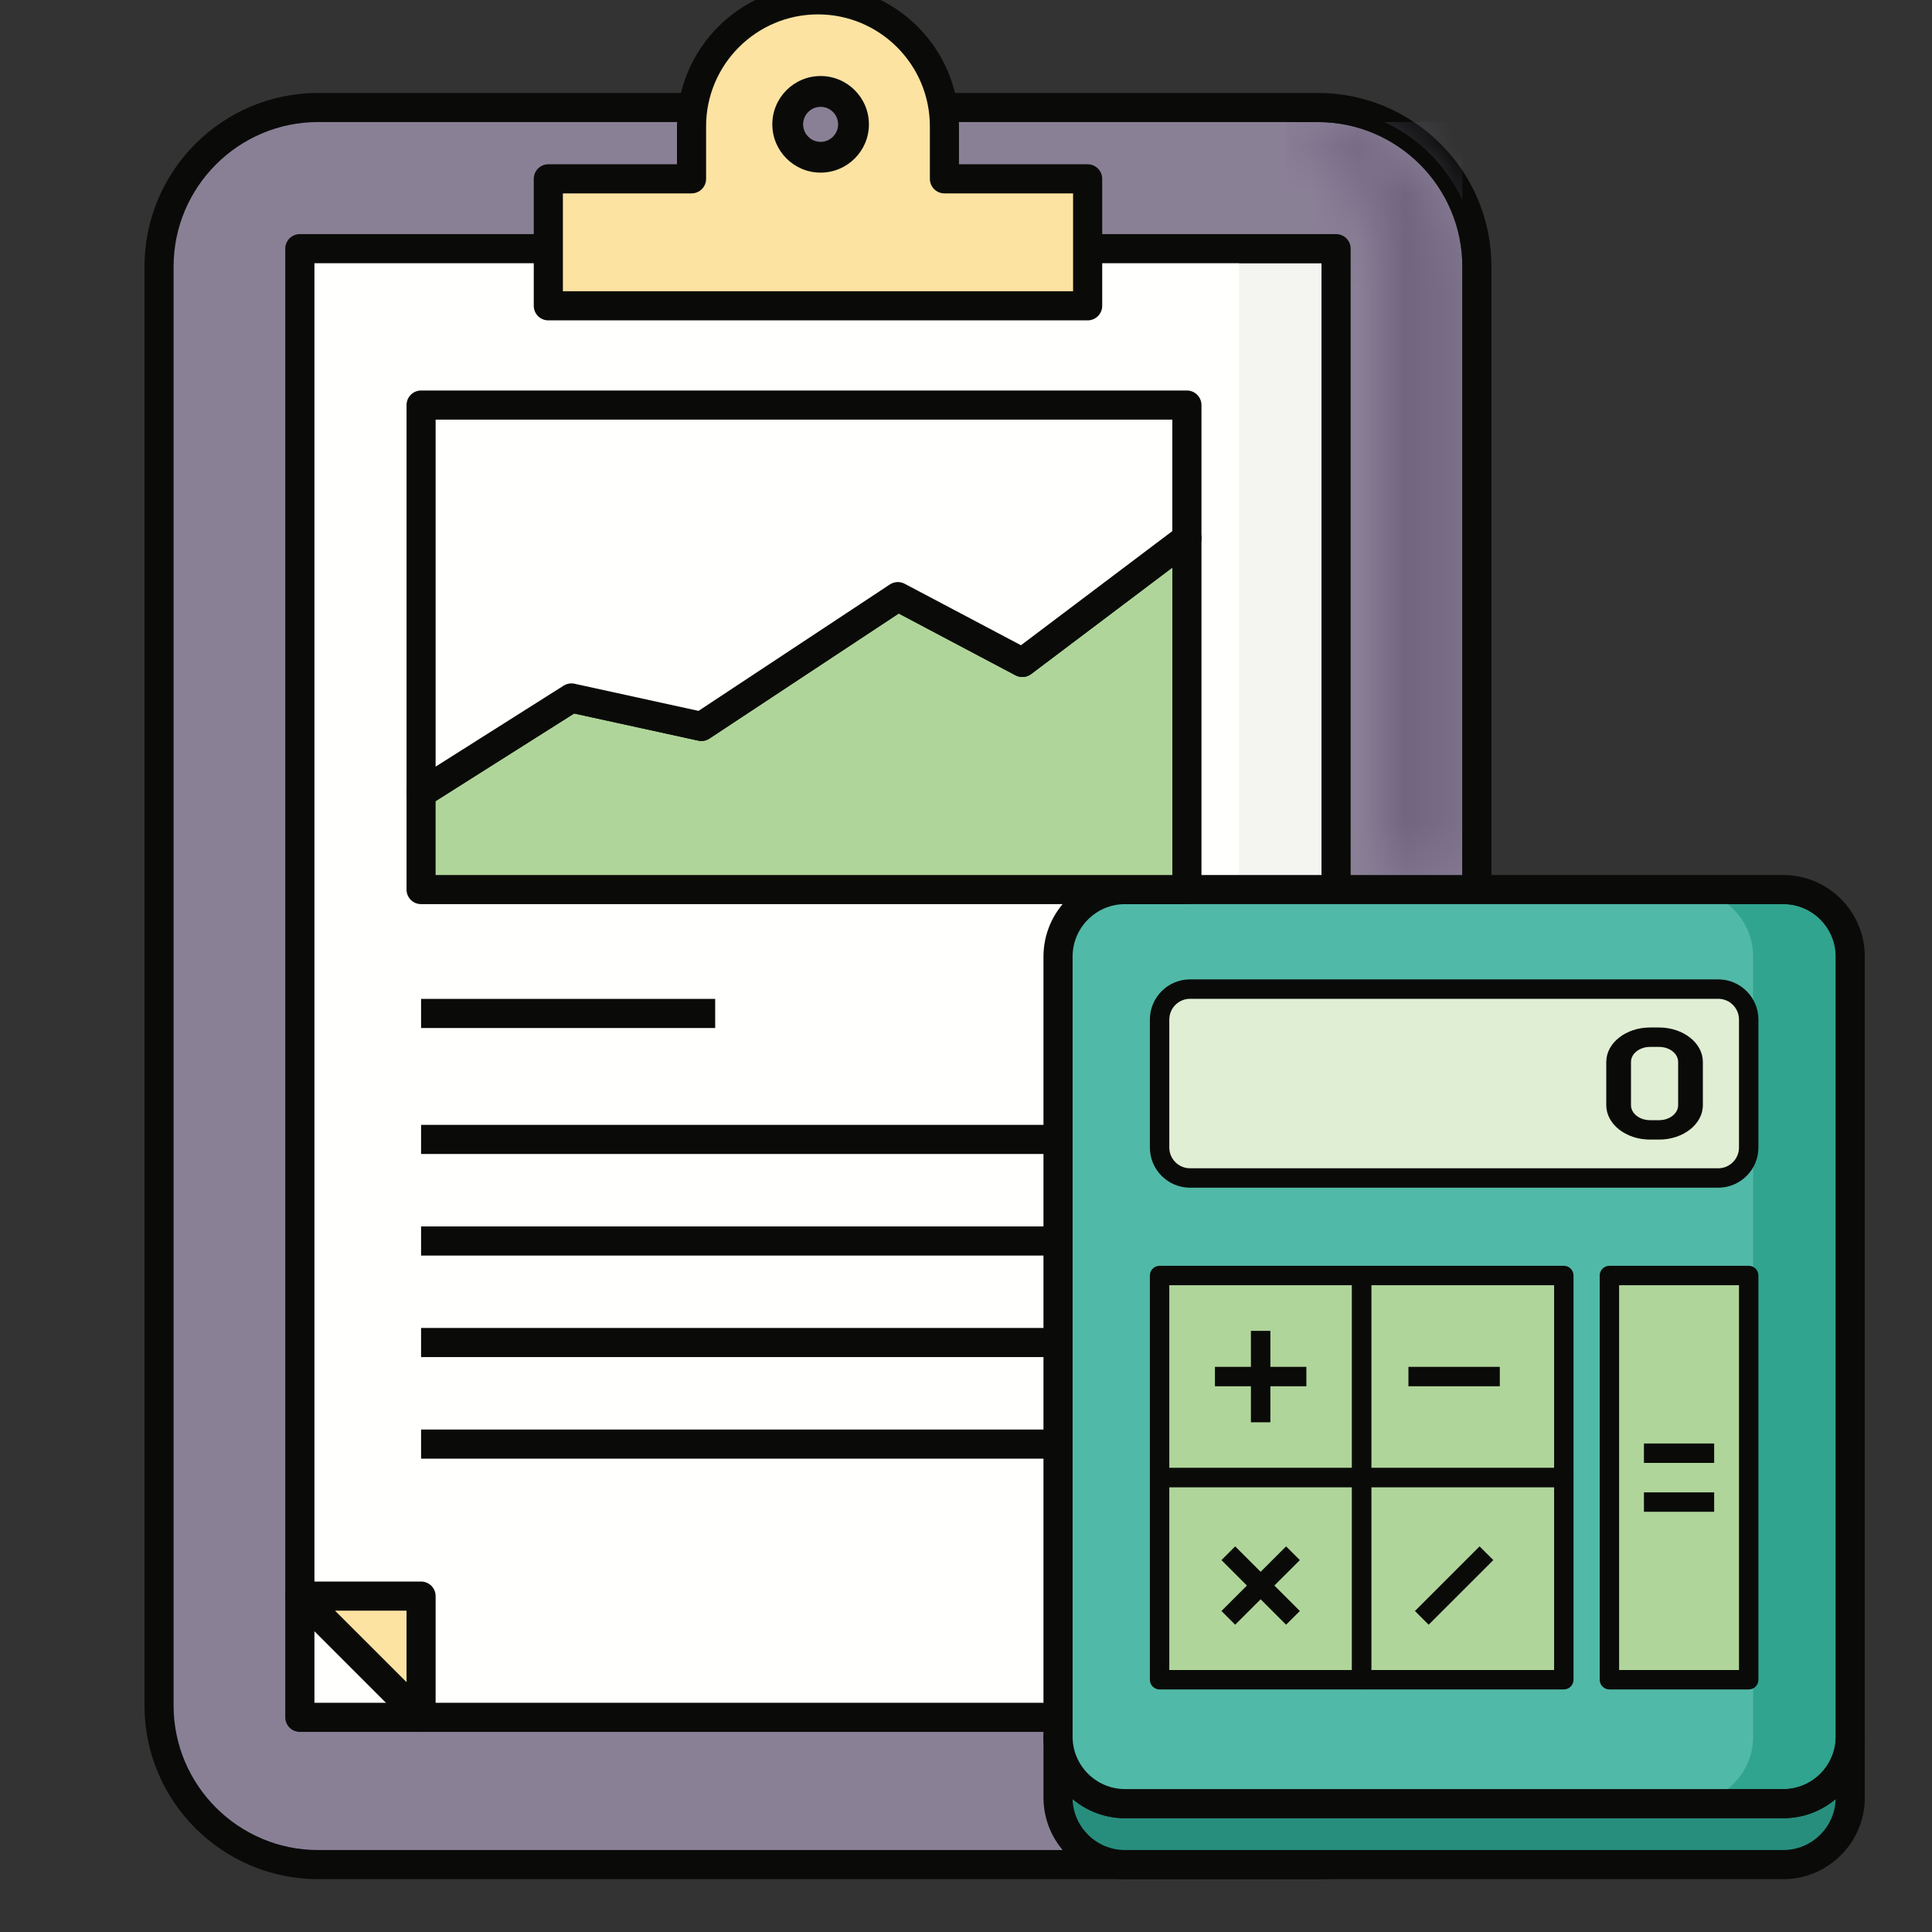
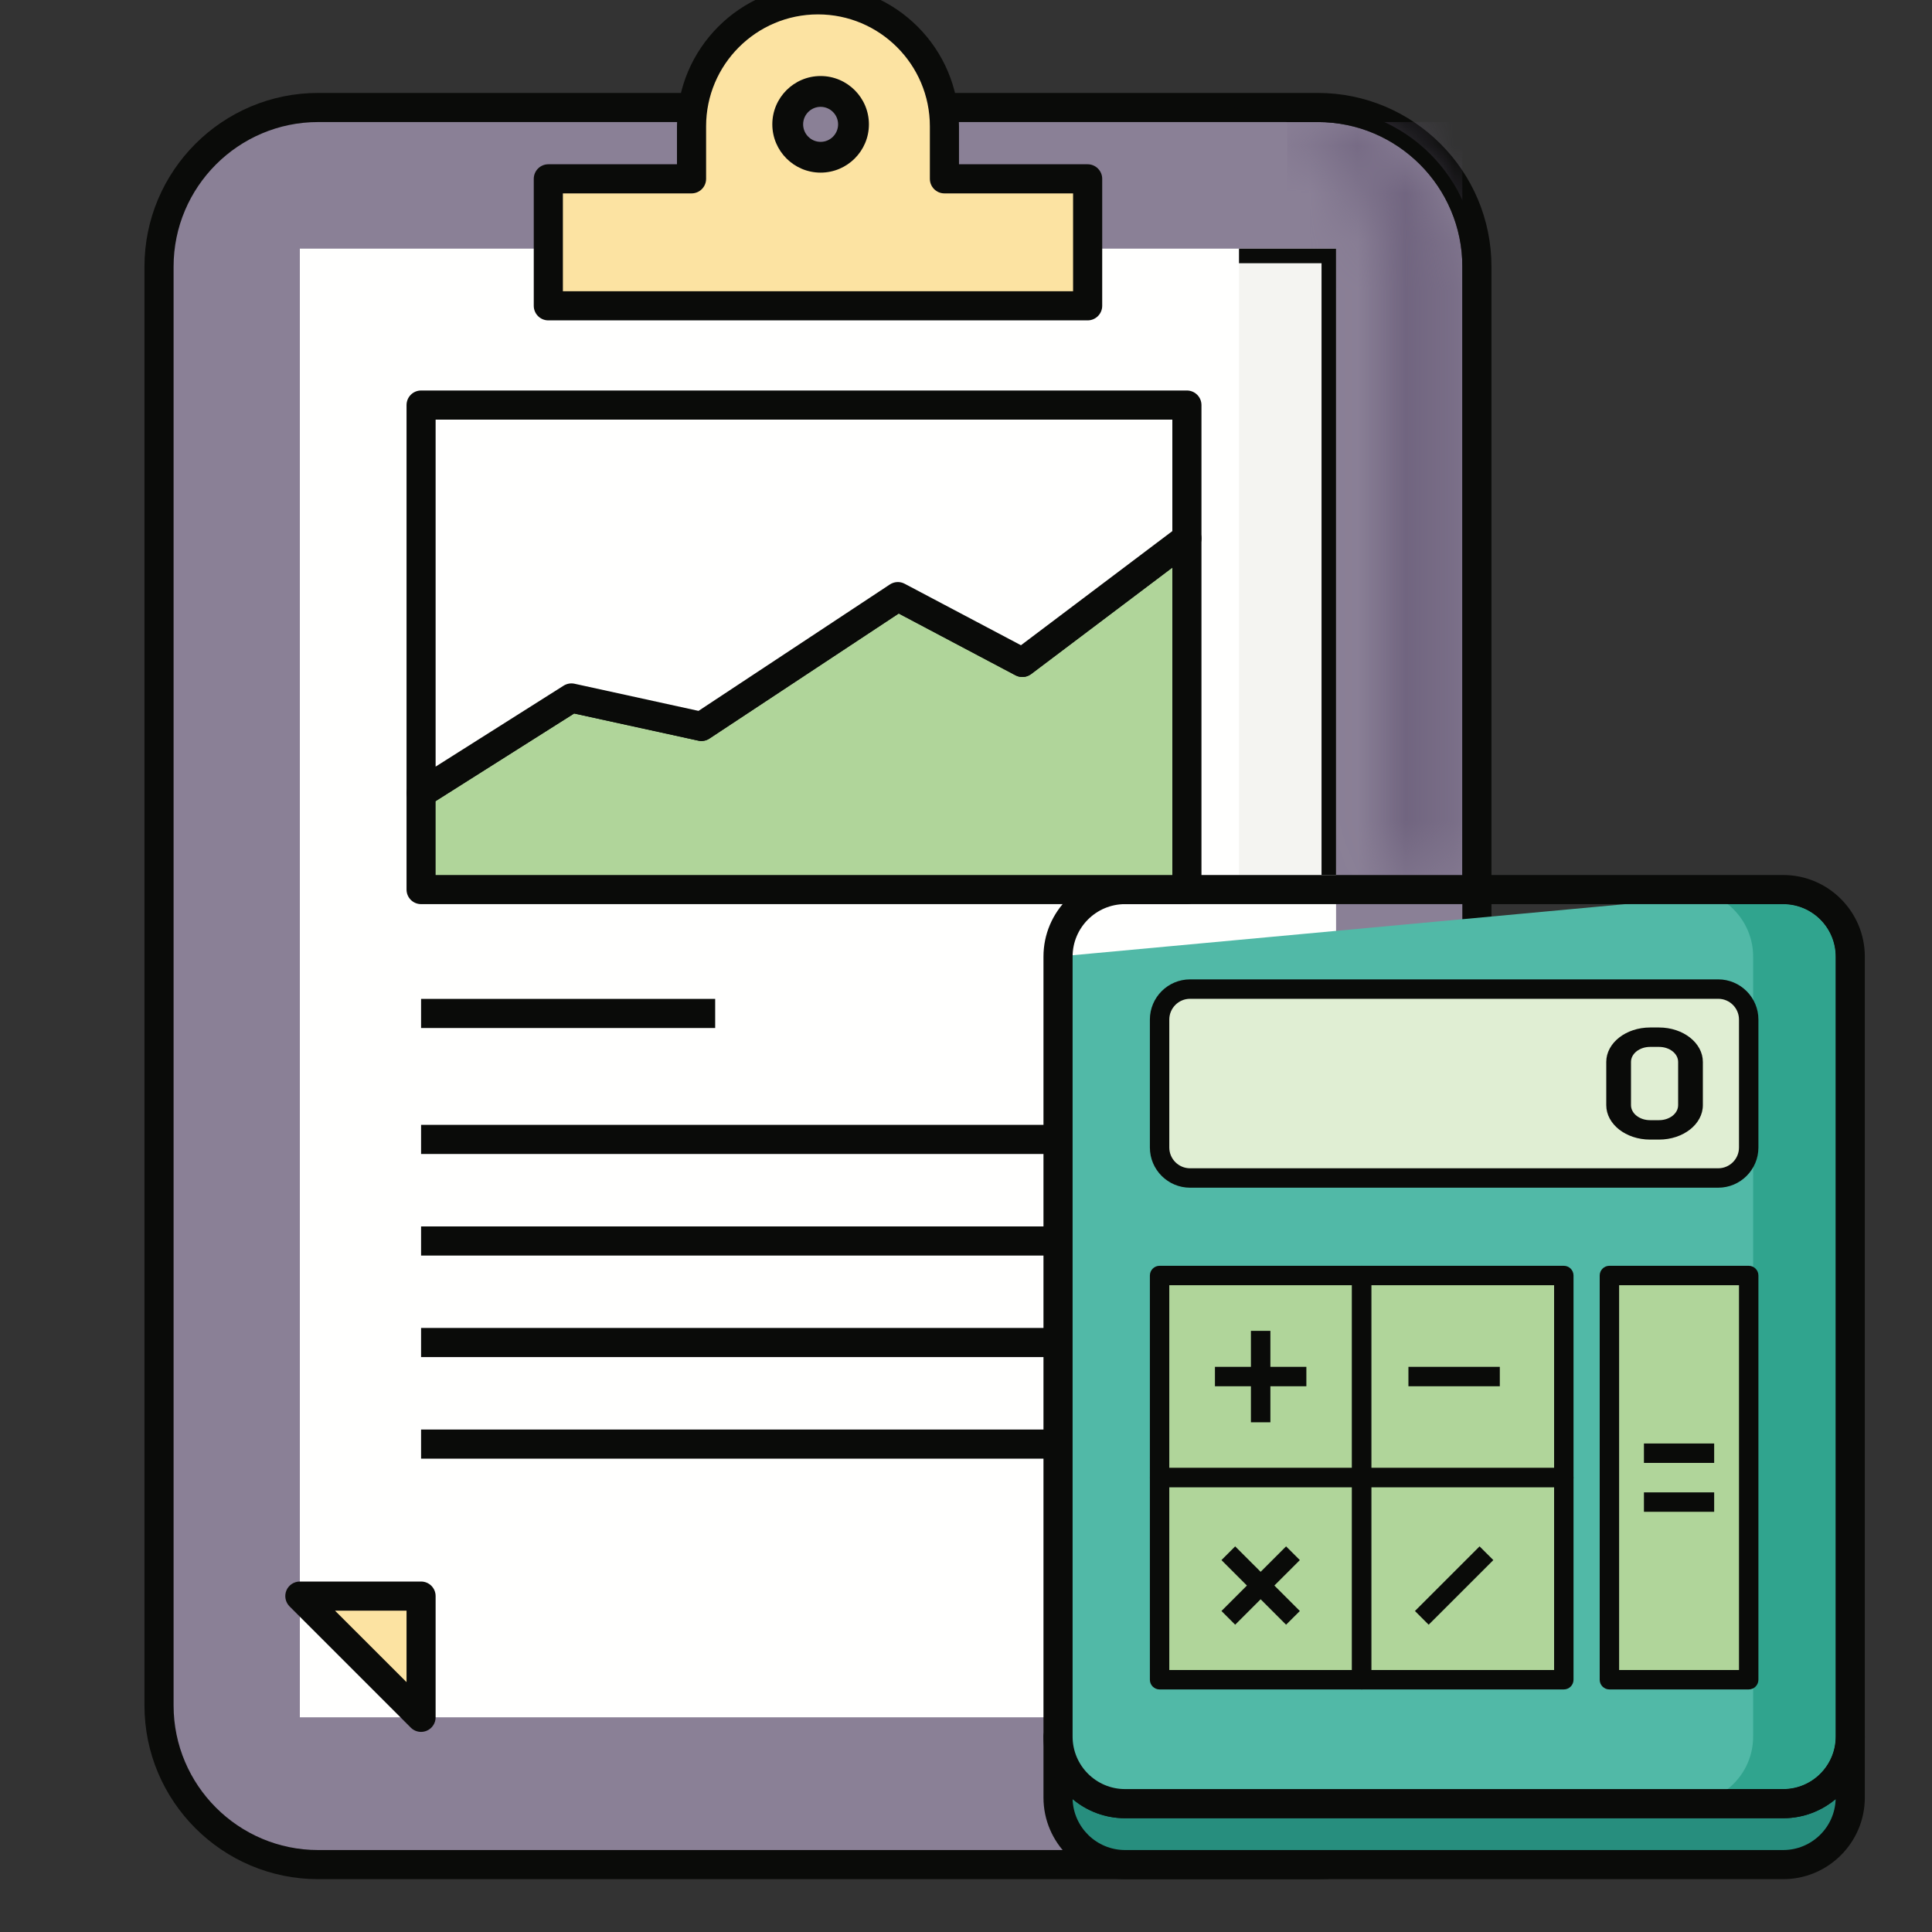
<svg xmlns="http://www.w3.org/2000/svg" xmlns:xlink="http://www.w3.org/1999/xlink" width="40px" height="40px" viewBox="0 0 40 40" version="1.1">
  <rect x="0" y="0" width="40" height="40" fill="#333333" stroke="none" />
  <title>NecesidadesNegocio_40x40</title>
  <desc>Created with Sketch.</desc>
  <defs>
    <path d="M3.676,15.616 L1.968,15.616 L1.968,3.02 C1.968,1.693 1.183,0.549 0.052,0.027 L0.683,0.027 C2.334,0.027 3.676,1.37 3.676,3.02 L3.676,15.616 L3.676,15.616 Z" id="path-1" />
  </defs>
  <g id="NecesidadesNegocio_40x40" stroke="none" stroke-width="1" fill="none" fill-rule="evenodd">
    <g id="Habilidades/grafico-calculadora" transform="translate(2.5, -1)">
      <g id="shutterstock_1254828211">
        <path d="M4.087,3.225 L24.783,3.225 C26.603,3.225 28.078,4.701 28.078,6.52 L28.078,36.31 C28.078,38.129 26.603,39.604 24.783,39.604 L4.087,39.604 C2.268,39.604 0.793,38.129 0.793,36.31 L0.793,6.52 C0.793,4.701 2.268,3.225 4.087,3.225" id="Fill-21" fill="#8A8096" />
        <path d="M4.087,3.527 C2.437,3.527 1.094,4.87 1.094,6.52 L1.094,36.31 C1.094,37.96 2.437,39.303 4.087,39.303 L24.783,39.303 C26.434,39.303 27.776,37.96 27.776,36.31 L27.776,6.52 C27.776,4.87 26.434,3.527 24.783,3.527 L4.087,3.527 M24.783,39.906 L4.087,39.906 C2.104,39.906 0.491,38.293 0.491,36.31 L0.491,6.52 C0.491,4.537 2.104,2.924 4.087,2.924 L24.783,2.924 C26.766,2.924 28.379,4.537 28.379,6.52 L28.379,36.31 C28.379,38.293 26.766,39.906 24.783,39.906" id="Fill-22" fill="#0A0B09" />
        <g id="Group-25" transform="translate(24.1, 3.5)">
          <mask id="mask-2" fill="white">
            <use xlink:href="#path-1" />
          </mask>
          <g id="Clip-24" />
          <polygon id="Fill-23" fill="#716580" mask="url(#mask-2)" points="0.052 15.616 3.676 15.616 3.676 0.027 0.052 0.027" />
        </g>
        <path d="M28.078,19.116 L27.776,19.116 L27.776,6.52 C27.776,4.87 26.434,3.527 24.783,3.527 L24.152,3.527 C23.732,3.333 23.265,3.225 22.773,3.225 L24.783,3.225 C26.603,3.225 28.078,4.701 28.078,6.52 L28.078,19.116" id="Fill-26" fill="#0A0B09" />
        <polygon id="Fill-27" fill="#FFFFFE" points="3.708 36.555 25.162 36.555 25.162 6.148 3.708 6.148" />
-         <path d="M4.01,36.254 L24.861,36.254 L24.861,6.45 L4.01,6.45 L4.01,36.254 Z M25.162,36.857 L3.708,36.857 C3.541,36.857 3.406,36.722 3.406,36.555 L3.406,6.148 C3.406,5.982 3.541,5.847 3.708,5.847 L25.162,5.847 C25.329,5.847 25.464,5.982 25.464,6.148 L25.464,36.555 C25.464,36.722 25.329,36.857 25.162,36.857 L25.162,36.857 Z" id="Fill-28" fill="#0A0B09" />
        <polygon id="Fill-29" fill="#F4F4F1" points="23.152 19.116 24.861 19.116 24.861 6.45 23.152 6.45" />
        <polyline id="Fill-30" fill="#0A0B09" points="25.162 19.116 24.861 19.116 24.861 6.45 23.152 6.45 23.152 6.148 25.162 6.148 25.162 19.116" />
        <path d="M17.053,4.703 L17.053,3.615 C17.053,2.175 15.875,0.997 14.435,0.997 C12.995,0.997 11.817,2.175 11.817,3.615 L11.817,4.703 L8.852,4.703 L8.852,7.331 L20.018,7.331 L20.018,4.703 L17.053,4.703" id="Fill-31" fill="#FCE3A2" />
        <path d="M9.154,7.03 L19.717,7.03 L19.717,5.004 L17.053,5.004 C16.887,5.004 16.752,4.869 16.752,4.703 L16.752,3.615 C16.752,2.337 15.713,1.298 14.435,1.298 C13.158,1.298 12.119,2.337 12.119,3.615 L12.119,4.703 C12.119,4.869 11.984,5.004 11.817,5.004 L9.154,5.004 L9.154,7.03 Z M20.018,7.633 L8.852,7.633 C8.686,7.633 8.551,7.498 8.551,7.331 L8.551,4.703 C8.551,4.536 8.686,4.401 8.852,4.401 L11.516,4.401 L11.516,3.615 C11.516,2.005 12.825,0.695 14.435,0.695 C16.045,0.695 17.355,2.005 17.355,3.615 L17.355,4.401 L20.018,4.401 C20.185,4.401 20.32,4.536 20.32,4.703 L20.32,7.331 C20.32,7.498 20.185,7.633 20.018,7.633 L20.018,7.633 Z" id="Fill-32" fill="#0A0B09" />
        <path d="M15.079,3.52 C15.079,3.876 14.791,4.164 14.435,4.164 C14.079,4.164 13.791,3.876 13.791,3.52 C13.791,3.164 14.079,2.876 14.435,2.876 C14.791,2.876 15.079,3.164 15.079,3.52" id="Fill-33" fill="#8A8096" />
        <path d="M14.49,3.212 C14.29,3.212 14.128,3.375 14.128,3.574 C14.128,3.774 14.29,3.937 14.49,3.937 C14.689,3.937 14.852,3.774 14.852,3.574 C14.852,3.375 14.689,3.212 14.49,3.212 Z M14.49,4.574 C13.938,4.574 13.49,4.126 13.49,3.574 C13.49,3.023 13.938,2.574 14.49,2.574 C15.041,2.574 15.49,3.023 15.49,3.574 C15.49,4.126 15.041,4.574 14.49,4.574 L14.49,4.574 Z" id="Fill-34" fill="#0A0B09" />
        <polyline id="Fill-35" fill="#FCE3A2" points="6.218 34.045 3.708 34.045 6.218 36.555 6.218 34.045" />
        <path d="M4.436,34.347 L5.917,35.827 L5.917,34.347 L4.436,34.347 Z M6.218,36.857 C6.139,36.857 6.062,36.826 6.005,36.769 L3.495,34.259 C3.409,34.172 3.383,34.043 3.429,33.93 C3.476,33.817 3.586,33.744 3.708,33.744 L6.218,33.744 C6.385,33.744 6.519,33.879 6.519,34.045 L6.519,36.555 C6.519,36.677 6.446,36.787 6.333,36.834 C6.296,36.849 6.257,36.857 6.218,36.857 L6.218,36.857 Z" id="Fill-36" fill="#0A0B09" />
        <polygon id="Fill-37" fill="#0A0B09" points="6.218 22.284 12.307 22.284 12.307 21.681 6.218 21.681" />
        <polygon id="Fill-38" fill="#0A0B09" points="6.218 24.892 22.073 24.892 22.073 24.289 6.218 24.289" />
        <polygon id="Fill-39" fill="#0A0B09" points="6.218 26.995 22.073 26.995 22.073 26.392 6.218 26.392" />
        <polygon id="Fill-40" fill="#0A0B09" points="6.218 29.097 22.073 29.097 22.073 28.494 6.218 28.494" />
        <polygon id="Fill-41" fill="#0A0B09" points="6.218 31.2 22.073 31.2 22.073 30.597 6.218 30.597" />
        <path d="M35.807,36.955 L35.807,38.217 C35.807,38.98 35.183,39.604 34.419,39.604 L20.793,39.604 C20.03,39.604 19.405,38.98 19.405,38.217 L19.405,36.955 C19.405,37.718 20.03,38.343 20.793,38.343 L34.419,38.343 C35.183,38.343 35.807,37.718 35.807,36.955" id="Fill-42" fill="#278E7E" />
        <path d="M19.707,38.248 C19.724,38.833 20.205,39.303 20.793,39.303 L34.419,39.303 C35.008,39.303 35.489,38.833 35.505,38.248 C35.212,38.495 34.833,38.644 34.419,38.644 L20.793,38.644 C20.38,38.644 20.001,38.495 19.707,38.248 M34.419,39.906 L20.793,39.906 C19.862,39.906 19.104,39.148 19.104,38.217 L19.104,36.955 C19.104,36.788 19.239,36.653 19.405,36.653 C19.572,36.653 19.707,36.788 19.707,36.955 C19.707,37.554 20.194,38.041 20.793,38.041 L34.419,38.041 C35.019,38.041 35.506,37.554 35.506,36.955 C35.506,36.788 35.641,36.653 35.807,36.653 C35.974,36.653 36.109,36.788 36.109,36.955 L36.109,38.217 C36.109,39.148 35.351,39.906 34.419,39.906" id="Fill-43" fill="#0A0B09" />
-         <path d="M35.807,20.805 L35.807,36.955 C35.807,37.718 35.183,38.343 34.419,38.343 L20.793,38.343 C20.03,38.343 19.405,37.718 19.405,36.955 L19.405,20.805 C19.405,20.042 20.03,19.417 20.793,19.417 L34.419,19.417 C35.183,19.417 35.807,20.042 35.807,20.805" id="Fill-44" fill="#51B9A7" />
+         <path d="M35.807,20.805 L35.807,36.955 C35.807,37.718 35.183,38.343 34.419,38.343 L20.793,38.343 C20.03,38.343 19.405,37.718 19.405,36.955 L19.405,20.805 L34.419,19.417 C35.183,19.417 35.807,20.042 35.807,20.805" id="Fill-44" fill="#51B9A7" />
        <path d="M20.793,19.719 C20.194,19.719 19.707,20.206 19.707,20.805 L19.707,36.955 C19.707,37.554 20.194,38.041 20.793,38.041 L34.419,38.041 C35.019,38.041 35.506,37.554 35.506,36.955 L35.506,20.805 C35.506,20.206 35.019,19.719 34.419,19.719 L20.793,19.719 M34.419,38.644 L20.793,38.644 C19.862,38.644 19.104,37.886 19.104,36.955 L19.104,20.805 C19.104,19.874 19.862,19.116 20.793,19.116 L34.419,19.116 C35.351,19.116 36.109,19.874 36.109,20.805 L36.109,36.955 C36.109,37.886 35.351,38.644 34.419,38.644" id="Fill-45" fill="#0A0B09" />
        <path d="M34.419,38.041 L33.27,38.041 C33.591,37.786 33.797,37.394 33.797,36.955 L33.797,20.805 C33.797,20.366 33.591,19.974 33.271,19.719 L34.419,19.719 C35.019,19.719 35.506,20.206 35.506,20.805 L35.506,36.955 C35.506,37.554 35.019,38.041 34.419,38.041" id="Fill-46" fill="#30A48E" />
        <path d="M34.419,38.343 L32.409,38.343 C32.734,38.343 33.033,38.23 33.27,38.041 L34.419,38.041 C35.019,38.041 35.506,37.554 35.506,36.955 L35.506,20.805 C35.506,20.206 35.019,19.719 34.419,19.719 L33.271,19.719 C33.034,19.53 32.734,19.417 32.409,19.417 L34.419,19.417 C35.183,19.417 35.807,20.042 35.807,20.805 L35.807,36.955 C35.807,37.718 35.183,38.343 34.419,38.343" id="Fill-47" fill="#0A0B09" />
        <path d="M33.074,25.389 L22.139,25.389 C21.792,25.389 21.508,25.105 21.508,24.758 L21.508,22.109 C21.508,21.762 21.792,21.478 22.139,21.478 L33.074,21.478 C33.421,21.478 33.705,21.762 33.705,22.109 L33.705,24.758 C33.705,25.105 33.421,25.389 33.074,25.389" id="Fill-48" fill="#E0EED3" />
        <path d="M22.139,21.679 C21.902,21.679 21.709,21.872 21.709,22.109 L21.709,24.758 C21.709,24.995 21.902,25.188 22.139,25.188 L33.074,25.188 C33.311,25.188 33.504,24.995 33.504,24.758 L33.504,22.109 C33.504,21.872 33.311,21.679 33.074,21.679 L22.139,21.679 Z M33.074,25.59 L22.139,25.59 C21.68,25.59 21.307,25.217 21.307,24.758 L21.307,22.109 C21.307,21.65 21.68,21.277 22.139,21.277 L33.074,21.277 C33.532,21.277 33.906,21.65 33.906,22.109 L33.906,24.758 C33.906,25.217 33.532,25.59 33.074,25.59 L33.074,25.59 Z" id="Fill-49" fill="#0A0B09" />
        <polygon id="Fill-50" fill="#B0D59A" points="21.508 31.593 25.693 31.593 25.693 27.408 21.508 27.408" />
        <path d="M21.709,31.392 L25.492,31.392 L25.492,27.609 L21.709,27.609 L21.709,31.392 Z M25.693,31.794 L21.508,31.794 C21.397,31.794 21.307,31.704 21.307,31.593 L21.307,27.408 C21.307,27.297 21.397,27.207 21.508,27.207 L25.693,27.207 C25.804,27.207 25.894,27.297 25.894,27.408 L25.894,31.593 C25.894,31.704 25.804,31.794 25.693,31.794 L25.693,31.794 Z" id="Fill-51" fill="#0A0B09" />
        <polygon id="Fill-52" fill="#B0D59A" points="25.693 31.593 29.877 31.593 29.877 27.408 25.693 27.408" />
        <path d="M25.894,31.392 L29.676,31.392 L29.676,27.609 L25.894,27.609 L25.894,31.392 Z M29.877,31.794 L25.693,31.794 C25.582,31.794 25.492,31.704 25.492,31.593 L25.492,27.408 C25.492,27.297 25.582,27.207 25.693,27.207 L29.877,27.207 C29.988,27.207 30.078,27.297 30.078,27.408 L30.078,31.593 C30.078,31.704 29.988,31.794 29.877,31.794 L29.877,31.794 Z" id="Fill-53" fill="#0A0B09" />
        <polygon id="Fill-54" fill="#B0D59A" points="21.508 35.777 25.693 35.777 25.693 31.593 21.508 31.593" />
        <path d="M21.709,35.576 L25.492,35.576 L25.492,31.794 L21.709,31.794 L21.709,35.576 Z M25.693,35.978 L21.508,35.978 C21.397,35.978 21.307,35.888 21.307,35.777 L21.307,31.593 C21.307,31.482 21.397,31.392 21.508,31.392 L25.693,31.392 C25.804,31.392 25.894,31.482 25.894,31.593 L25.894,35.777 C25.894,35.888 25.804,35.978 25.693,35.978 L25.693,35.978 Z" id="Fill-55" fill="#0A0B09" />
        <polygon id="Fill-56" fill="#B0D59A" points="25.693 35.777 29.877 35.777 29.877 31.593 25.693 31.593" />
        <path d="M25.894,35.576 L29.676,35.576 L29.676,31.794 L25.894,31.794 L25.894,35.576 Z M29.877,35.978 L25.693,35.978 C25.582,35.978 25.492,35.888 25.492,35.777 L25.492,31.593 C25.492,31.482 25.582,31.392 25.693,31.392 L29.877,31.392 C29.988,31.392 30.078,31.482 30.078,31.593 L30.078,35.777 C30.078,35.888 29.988,35.978 29.877,35.978 L29.877,35.978 Z" id="Fill-57" fill="#0A0B09" />
        <polygon id="Fill-58" fill="#B0D59A" points="30.821 35.777 33.705 35.777 33.705 27.408 30.821 27.408" />
        <path d="M31.022,35.576 L33.504,35.576 L33.504,27.609 L31.022,27.609 L31.022,35.576 Z M33.705,35.978 L30.821,35.978 C30.71,35.978 30.62,35.888 30.62,35.777 L30.62,27.408 C30.62,27.297 30.71,27.207 30.821,27.207 L33.705,27.207 C33.816,27.207 33.906,27.297 33.906,27.408 L33.906,35.777 C33.906,35.888 33.816,35.978 33.705,35.978 L33.705,35.978 Z" id="Fill-59" fill="#0A0B09" />
        <polygon id="Fill-60" fill="#0A0B09" points="22.654 29.701 24.547 29.701 24.547 29.299 22.654 29.299" />
        <polygon id="Fill-61" fill="#0A0B09" points="26.66 29.701 28.552 29.701 28.552 29.299 26.66 29.299" />
        <polyline id="Fill-62" fill="#0A0B09" points="27.079 34.638 26.795 34.354 28.133 33.016 28.418 33.3 27.079 34.638" />
        <polygon id="Fill-63" fill="#0A0B09" points="31.536 31.288 32.99 31.288 32.99 30.886 31.536 30.886" />
        <polygon id="Fill-64" fill="#0A0B09" points="31.536 32.3 32.99 32.3 32.99 31.898 31.536 31.898" />
        <polygon id="Fill-65" fill="#0A0B09" points="23.399 30.447 23.802 30.447 23.802 28.554 23.399 28.554" />
        <polyline id="Fill-66" fill="#0A0B09" points="24.127 34.638 22.789 33.3 23.073 33.016 24.412 34.354 24.127 34.638" />
        <polyline id="Fill-67" fill="#0A0B09" points="23.073 34.638 22.789 34.354 24.127 33.016 24.412 33.3 23.073 34.638" />
        <path d="M31.663,22.675 C31.445,22.675 31.268,22.814 31.268,22.986 L31.268,23.881 C31.268,24.053 31.445,24.192 31.663,24.192 L31.849,24.192 C32.067,24.192 32.244,24.053 32.244,23.881 L32.244,22.986 C32.244,22.814 32.067,22.675 31.849,22.675 L31.663,22.675 Z M31.849,24.594 L31.663,24.594 C31.163,24.594 30.756,24.275 30.756,23.881 L30.756,22.986 C30.756,22.593 31.163,22.273 31.663,22.273 L31.849,22.273 C32.349,22.273 32.756,22.593 32.756,22.986 L32.756,23.881 C32.756,24.275 32.349,24.594 31.849,24.594 L31.849,24.594 Z" id="Fill-68" fill="#0A0B09" />
        <polyline id="Fill-69" fill="#B0D59A" points="16.09 13.352 12.022 16.04 9.33 15.451 6.218 17.42 6.218 19.417 22.073 19.417 22.073 12.146 18.667 14.715 16.09 13.352" />
        <path d="M6.519,19.116 L21.772,19.116 L21.772,12.751 L18.848,14.956 C18.755,15.026 18.629,15.036 18.526,14.982 L16.107,13.702 L12.188,16.291 C12.12,16.336 12.037,16.352 11.957,16.334 L9.387,15.772 L6.519,17.586 L6.519,19.116 Z M22.073,19.719 L6.218,19.719 C6.051,19.719 5.917,19.584 5.917,19.417 L5.917,17.42 C5.917,17.317 5.969,17.221 6.057,17.165 L9.169,15.196 C9.236,15.154 9.317,15.139 9.395,15.156 L11.962,15.718 L15.923,13.101 C16.015,13.04 16.133,13.034 16.23,13.086 L18.638,14.359 L21.892,11.905 C21.983,11.837 22.105,11.825 22.208,11.877 C22.31,11.927 22.375,12.032 22.375,12.146 L22.375,19.417 C22.375,19.584 22.24,19.719 22.073,19.719 L22.073,19.719 Z" id="Fill-70" fill="#0A0B09" />
        <polyline id="Fill-71" fill="#FFFFFE" points="6.218 9.387 6.218 17.42 9.33 15.451 12.022 16.04 16.09 13.352 18.667 14.715 22.073 12.146 22.073 9.387 6.218 9.387" />
        <path d="M6.519,9.688 L6.519,16.872 L9.169,15.196 C9.236,15.154 9.317,15.139 9.395,15.156 L11.962,15.718 L15.923,13.101 C16.015,13.04 16.133,13.034 16.23,13.086 L18.638,14.359 L21.772,11.996 L21.772,9.688 L6.519,9.688 Z M6.218,17.721 C6.168,17.721 6.118,17.709 6.072,17.684 C5.976,17.631 5.917,17.53 5.917,17.42 L5.917,9.387 C5.917,9.22 6.051,9.085 6.218,9.085 L22.073,9.085 C22.24,9.085 22.375,9.22 22.375,9.387 L22.375,12.146 C22.375,12.241 22.331,12.33 22.255,12.387 L18.848,14.956 C18.755,15.026 18.629,15.036 18.526,14.982 L16.107,13.702 L12.188,16.291 C12.12,16.336 12.037,16.352 11.957,16.334 L9.387,15.772 L6.379,17.675 C6.33,17.706 6.274,17.721 6.218,17.721 L6.218,17.721 Z" id="Fill-72" fill="#0A0B09" />
      </g>
    </g>
  </g>
</svg>